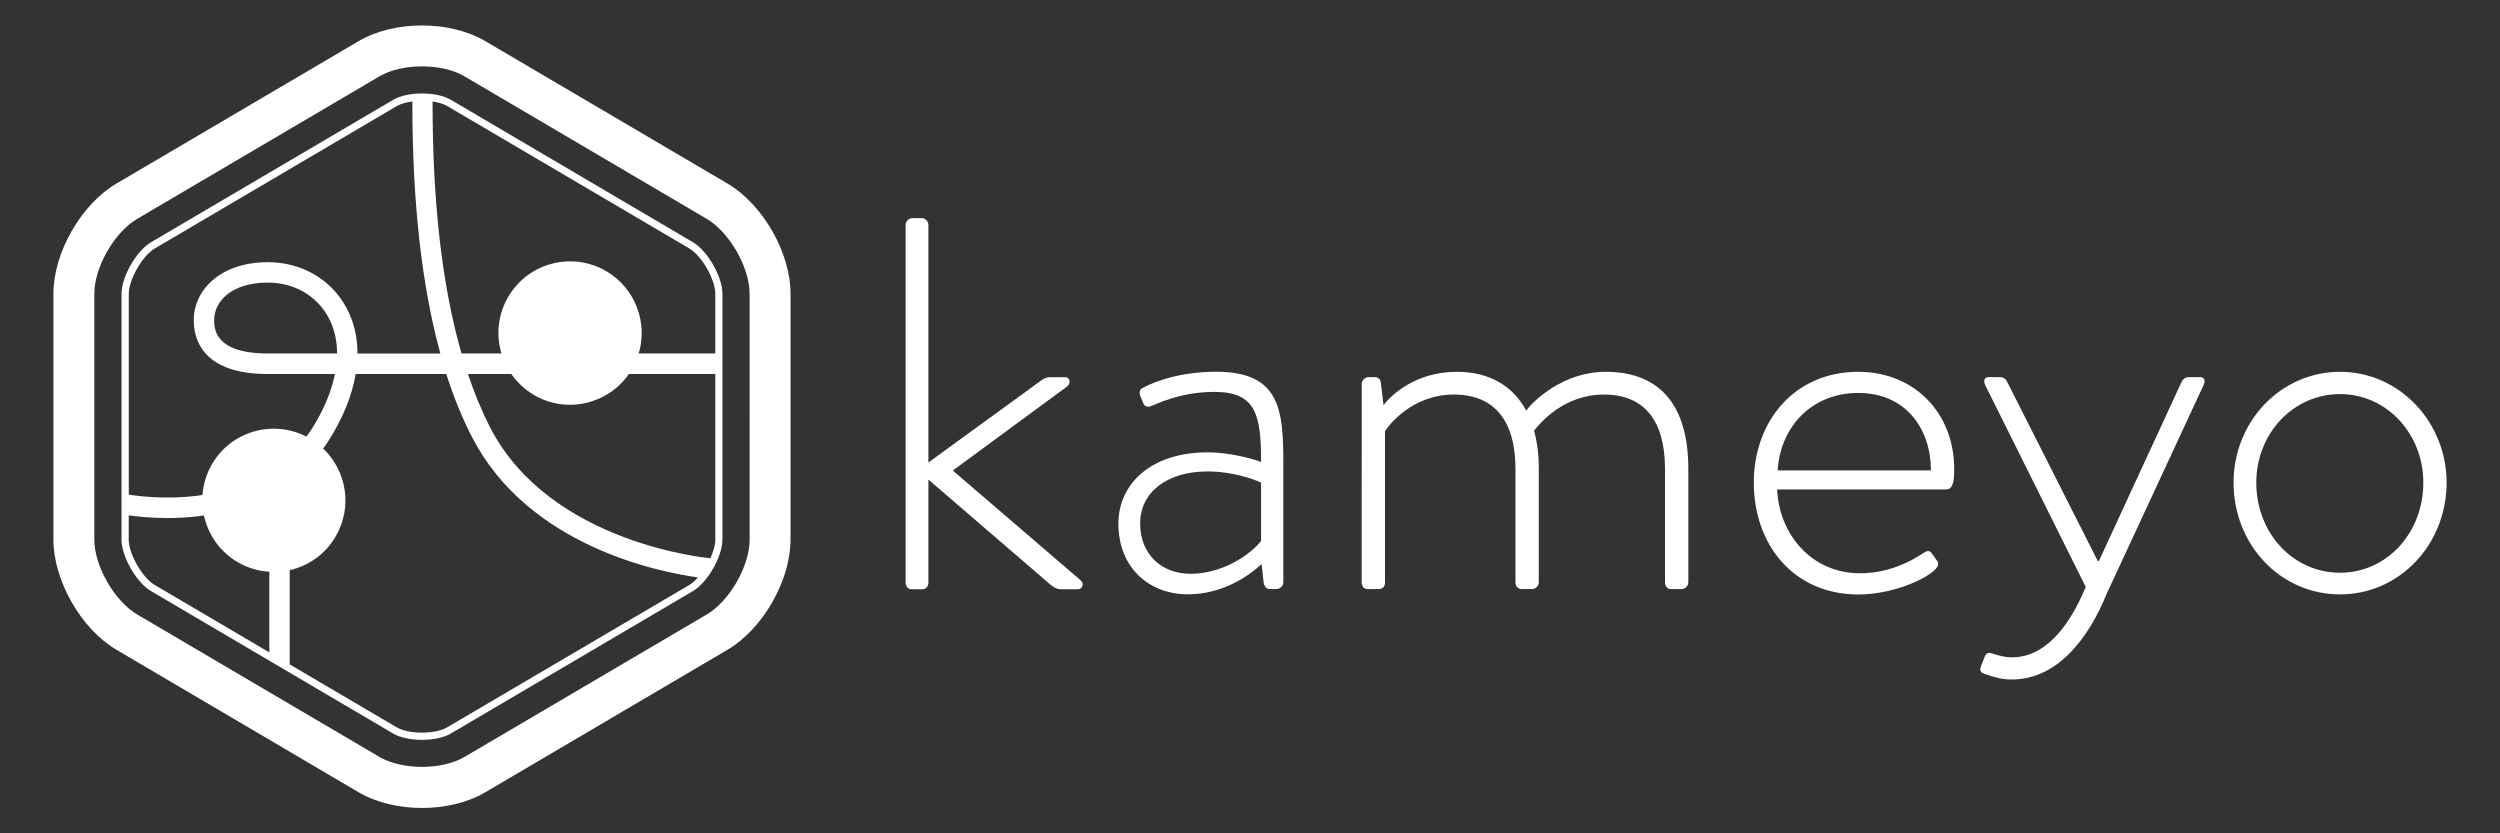
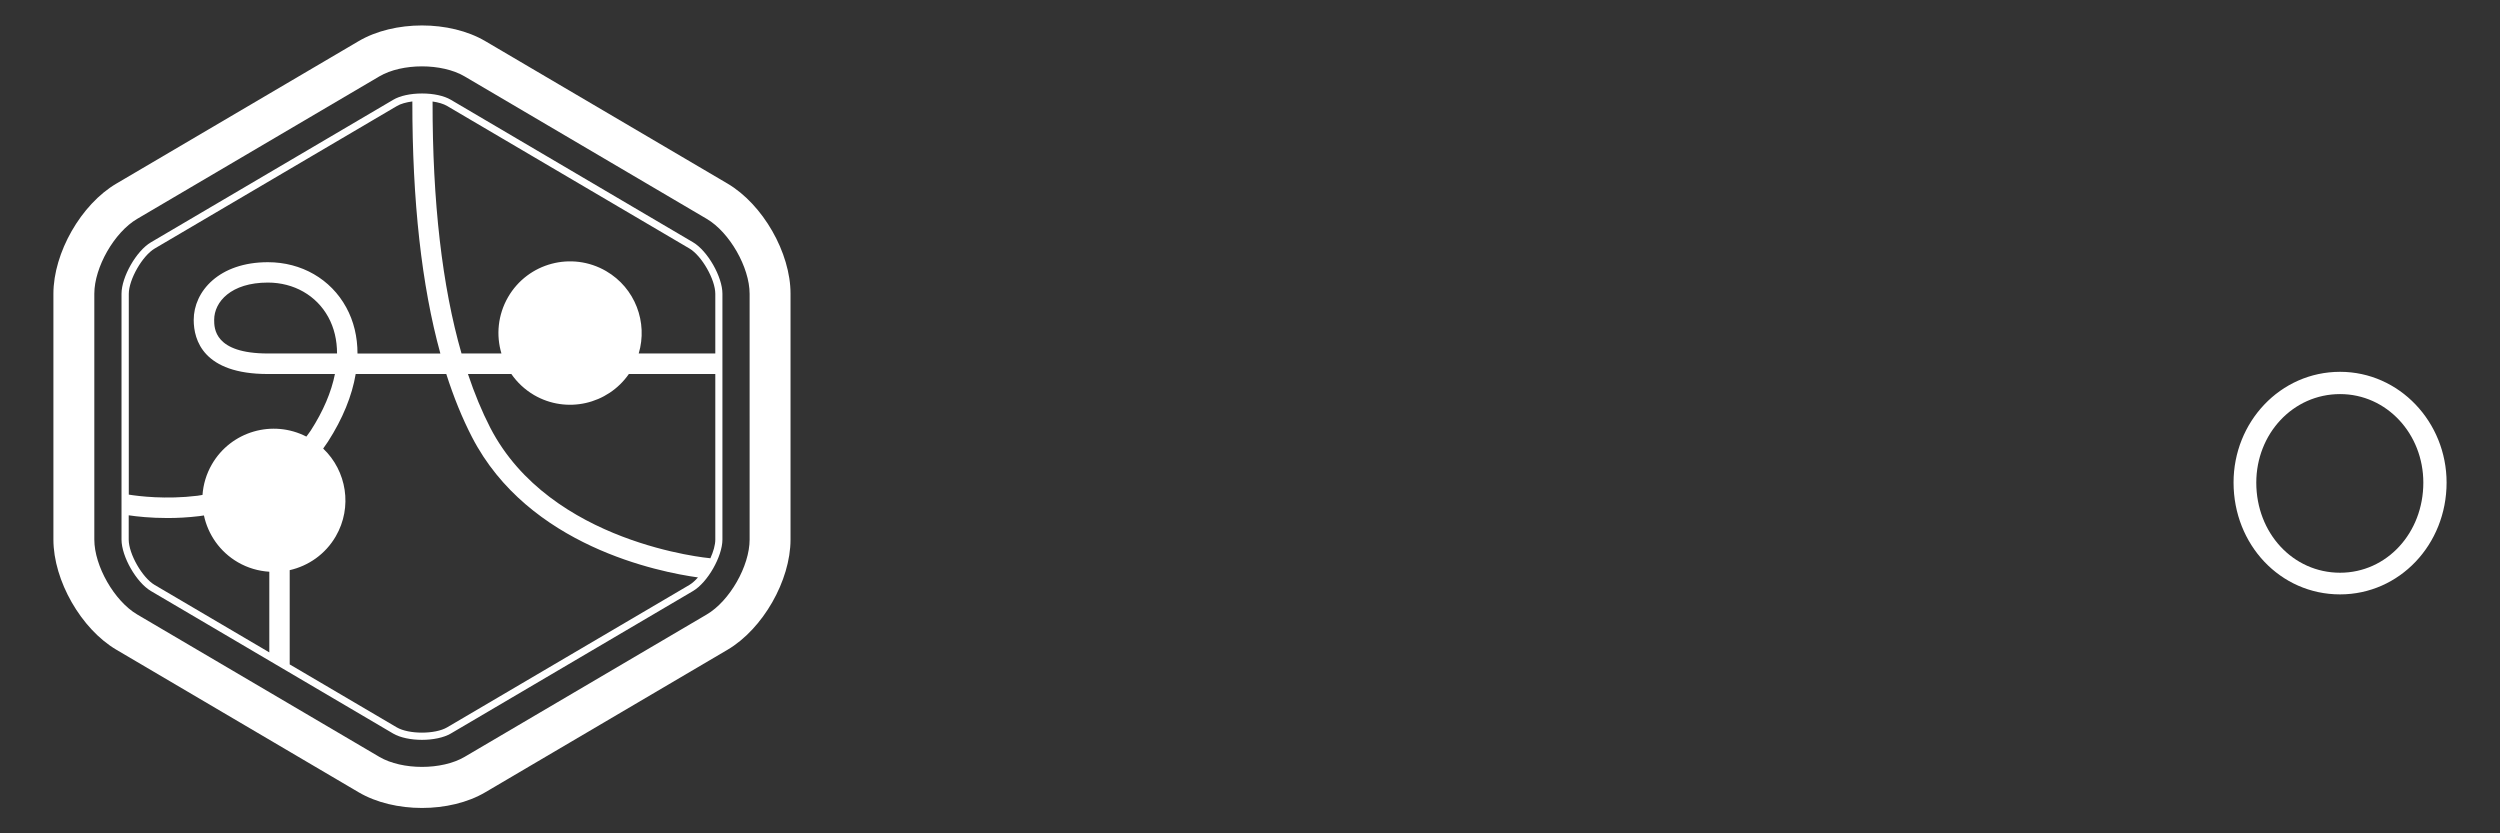
<svg xmlns="http://www.w3.org/2000/svg" version="1.1" id="レイヤー_1" x="0px" y="0px" viewBox="0 0 330 110" style="enable-background:new 0 0 330 110;" xml:space="preserve">
  <rect x="0" y="0" width="330" height="110" fill="#333333" stroke="none" />
  <style type="text/css">
	.st0{fill:#FFFFFF;}
</style>
  <g>
    <path class="st0" d="M94.42,46.66H84.31c1.22-4.09-0.45-8.64-4.31-10.88c-4.52-2.62-10.31-1.09-12.93,3.43   c-1.36,2.35-1.6,5.04-0.88,7.45h-5.27c-2.55-8.86-3.84-20-3.82-33.26c0.77,0.11,1.45,0.31,1.92,0.59L91,32.8   c1.63,0.96,3.42,4.09,3.42,5.99V46.66z M94.42,71.22c0,0.71-0.25,1.59-0.65,2.47c-0.21-0.02-21.13-1.89-29.06-17.24   c-1.1-2.14-2.08-4.51-2.94-7.08h5.73c0.76,1.1,1.77,2.06,3,2.78c4.29,2.49,9.72,1.23,12.51-2.78h11.41V71.22z M91,77.21   l-31.98,18.8c-1.58,0.93-5.06,0.93-6.65,0L38.24,87.7V75.26c2.47-0.56,4.71-2.1,6.08-4.46c2.24-3.86,1.44-8.64-1.66-11.59   c0.22-0.3,0.43-0.6,0.63-0.91c1.95-3.03,3.18-6.06,3.66-8.93h11.96c0.97,3.04,2.1,5.82,3.39,8.32   c7.44,14.42,24.71,17.82,29.83,18.53C91.77,76.63,91.38,76.98,91,77.21 M44.49,46.66h-9.13c-7.09,0-7.09-3.34-7.09-4.44   c0-2.37,2.22-4.92,7.09-4.92c3.43,0,6.41,1.7,7.97,4.55C44.11,43.27,44.49,44.9,44.49,46.66 M27.97,61.29   c-0.74,1.28-1.14,2.66-1.24,4.04c-0.23,0.03-0.44,0.08-0.67,0.11c-4.16,0.51-7.77,0.06-9.06-0.15v-26.5c0-1.89,1.79-5.03,3.43-5.99   L52.4,13.99c0.49-0.29,1.22-0.49,2.03-0.6c-0.01,13.13,1.22,24.29,3.7,33.28H47.19c0-2.21-0.49-4.28-1.49-6.1   c-2.04-3.73-5.9-5.96-10.34-5.96c-6.43,0-9.79,3.84-9.79,7.62c0,2.67,1.27,7.14,9.79,7.14h8.85c-0.47,2.37-1.54,4.9-3.19,7.46   c-0.18,0.28-0.39,0.53-0.58,0.8C36,55.35,30.5,56.92,27.97,61.29 M35.54,86.11l-15.13-8.9c-1.63-0.96-3.42-4.09-3.42-5.99v-3.2   c1.07,0.16,2.9,0.36,5.12,0.36c1.28,0,2.7-0.07,4.19-0.25c0.21-0.03,0.41-0.06,0.62-0.09c0.54,2.51,2.09,4.79,4.48,6.18   c1.31,0.76,2.73,1.16,4.15,1.25v10.64H35.54z M91.48,31.98L59.51,13.17c-0.9-0.53-2.28-0.83-3.8-0.83s-2.91,0.3-3.8,0.83   L19.93,31.98c-1.93,1.13-3.89,4.57-3.89,6.8v32.44c0,2.24,1.96,5.67,3.89,6.8L51.9,96.83c0.94,0.55,2.37,0.83,3.8,0.83   s2.86-0.28,3.8-0.83l31.97-18.81c1.93-1.13,3.89-4.57,3.89-6.8V38.78C95.37,36.55,93.4,33.11,91.48,31.98" />
    <path class="st0" d="M98.95,71.22c0,3.5-2.64,8.12-5.66,9.89l-31.97,18.8c-2.99,1.76-8.24,1.76-11.24,0l-31.97-18.8   c-3.01-1.77-5.66-6.39-5.66-9.89V38.78c0-3.5,2.64-8.12,5.66-9.89l31.97-18.81c1.5-0.88,3.56-1.32,5.62-1.32   c2.06,0,4.12,0.44,5.62,1.32l31.97,18.81c3.01,1.77,5.66,6.4,5.66,9.89V71.22z M96.03,24.23L64.06,5.43   c-4.69-2.76-12.03-2.76-16.72,0l-31.97,18.8c-4.67,2.74-8.32,9.14-8.32,14.55v32.44c0,5.41,3.66,11.81,8.32,14.55l31.97,18.81   c2.34,1.38,5.35,2.07,8.36,2.07c3.01,0,6.02-0.69,8.36-2.07l31.97-18.81c4.67-2.75,8.32-9.14,8.32-14.55V38.78   C104.36,33.37,100.7,26.98,96.03,24.23" />
-     <path class="st0" d="M119.54,29.7c0-0.49,0.42-0.91,0.91-0.91h1.19c0.49,0,0.91,0.42,0.91,0.91v31.35l14.9-10.84   c0.35-0.28,0.77-0.42,1.12-0.42h2.03c0.7,0,0.77,0.91,0.21,1.26l-15.04,11.06l16.86,14.48c0.56,0.49,0.21,1.19-0.35,1.19h-2.17   c-0.42,0-0.77-0.07-1.4-0.56L122.55,63.3v13.57c0,0.56-0.28,0.91-0.91,0.91h-1.33c-0.49,0-0.77-0.42-0.77-0.91V29.7z" />
-     <path class="st0" d="M157.15,75.74c4.27,0,7.98-2.59,9.31-4.34v-7.7c-0.91-0.42-3.71-1.47-7.07-1.47c-5.32,0-8.89,2.73-8.89,6.86   C150.5,73.15,153.3,75.74,157.15,75.74 M159.39,59.71c3.22,0,6.3,0.98,7.07,1.26c0-6.16-0.63-9.24-6.16-9.24   c-4.62,0-7.77,1.68-8.4,1.89c-0.56,0.21-0.91-0.07-1.05-0.56l-0.35-0.84c-0.21-0.63,0.07-0.91,0.42-1.05   c0.21-0.14,3.78-2.1,9.59-2.1c8.54,0,8.89,5.11,8.89,12.24v15.53c0,0.49-0.42,0.91-0.91,0.91h-0.84c-0.49,0-0.7-0.28-0.84-0.77   l-0.28-2.52c-1.82,1.68-5.25,3.99-9.73,3.99c-5.18,0-9.17-3.57-9.17-9.31C147.63,63.77,152.04,59.71,159.39,59.71" />
-     <path class="st0" d="M179.75,50.69c0-0.49,0.42-0.91,0.91-0.91h0.84c0.42,0,0.7,0.28,0.77,0.7l0.35,3.01   c0.77-1.05,3.99-4.41,9.66-4.41c4.27,0,7.42,1.82,9.17,5.11c0.84-1.12,4.76-5.11,10.49-5.11c7.63,0,10.92,4.97,10.92,12.8v14.97   c0,0.49-0.42,0.91-0.91,0.91h-1.4c-0.42,0-0.77-0.35-0.77-0.91V61.88c0-6.44-2.8-9.8-8.05-9.8s-8.33,3.64-9.24,4.76   c0.42,1.47,0.63,3.15,0.63,5.04v14.97c0,0.49-0.42,0.91-0.91,0.91h-1.33c-0.49,0-0.84-0.35-0.84-0.91V61.88   c0-6.44-2.87-9.8-8.12-9.8c-5.67,0-8.75,4.27-9.1,4.83v19.94c0,0.56-0.28,0.91-0.91,0.91h-1.4c-0.49,0-0.77-0.42-0.77-0.91   L179.75,50.69L179.75,50.69z" />
-     <path class="st0" d="M254.88,62.09c0-5.46-3.29-10.22-9.59-10.22c-6.16,0-10.29,4.48-10.64,10.22H254.88z M245.29,49.08   c7.35,0,12.66,5.39,12.66,12.8c0,1.12,0,2.73-1.05,2.73h-22.32c0.28,6.02,4.62,11.06,10.92,11.06c3.71,0,6.58-1.47,8.26-2.59   c0.63-0.42,0.91-0.49,1.26,0l0.7,0.98c0.21,0.28,0.14,0.7-0.28,1.12c-1.4,1.4-5.81,3.29-10.15,3.29c-8.54,0-13.79-6.58-13.79-14.76   C231.5,55.73,236.75,49.08,245.29,49.08" />
    <path class="st0" d="M308.89,75.6c6.16,0,10.99-5.25,10.99-11.89c0-6.44-4.83-11.69-10.99-11.69c-6.23,0-11.06,5.25-11.06,11.69   C297.83,70.35,302.66,75.6,308.89,75.6 M308.89,49.08c7.84,0,14.06,6.65,14.06,14.62c0,8.19-6.23,14.76-14.06,14.76   c-7.91,0-14.06-6.58-14.06-14.76C294.82,55.73,300.98,49.08,308.89,49.08" />
-     <path class="st0" d="M278.09,78.36c-2.4,5.93-6.71,11.75-13.24,11.31c-1.31-0.09-3.09-0.8-3.09-0.8c-0.3-0.12-0.45-0.47-0.33-0.77   l0.6-1.53c0.12-0.3,0.47-0.46,0.77-0.36c0,0,1.4,0.48,2.33,0.54c4.53,0.3,7.88-3.72,10.19-9.27L262.08,50.9   c-0.28-0.56-0.21-1.12,0.42-1.12h1.54c0.35,0,0.7,0.21,0.91,0.63l11.96,23.65h0.14l10.92-23.65c0.21-0.42,0.56-0.63,0.91-0.63h1.54   c0.63,0,0.7,0.56,0.42,1.12L278.09,78.36z" />
  </g>
</svg>